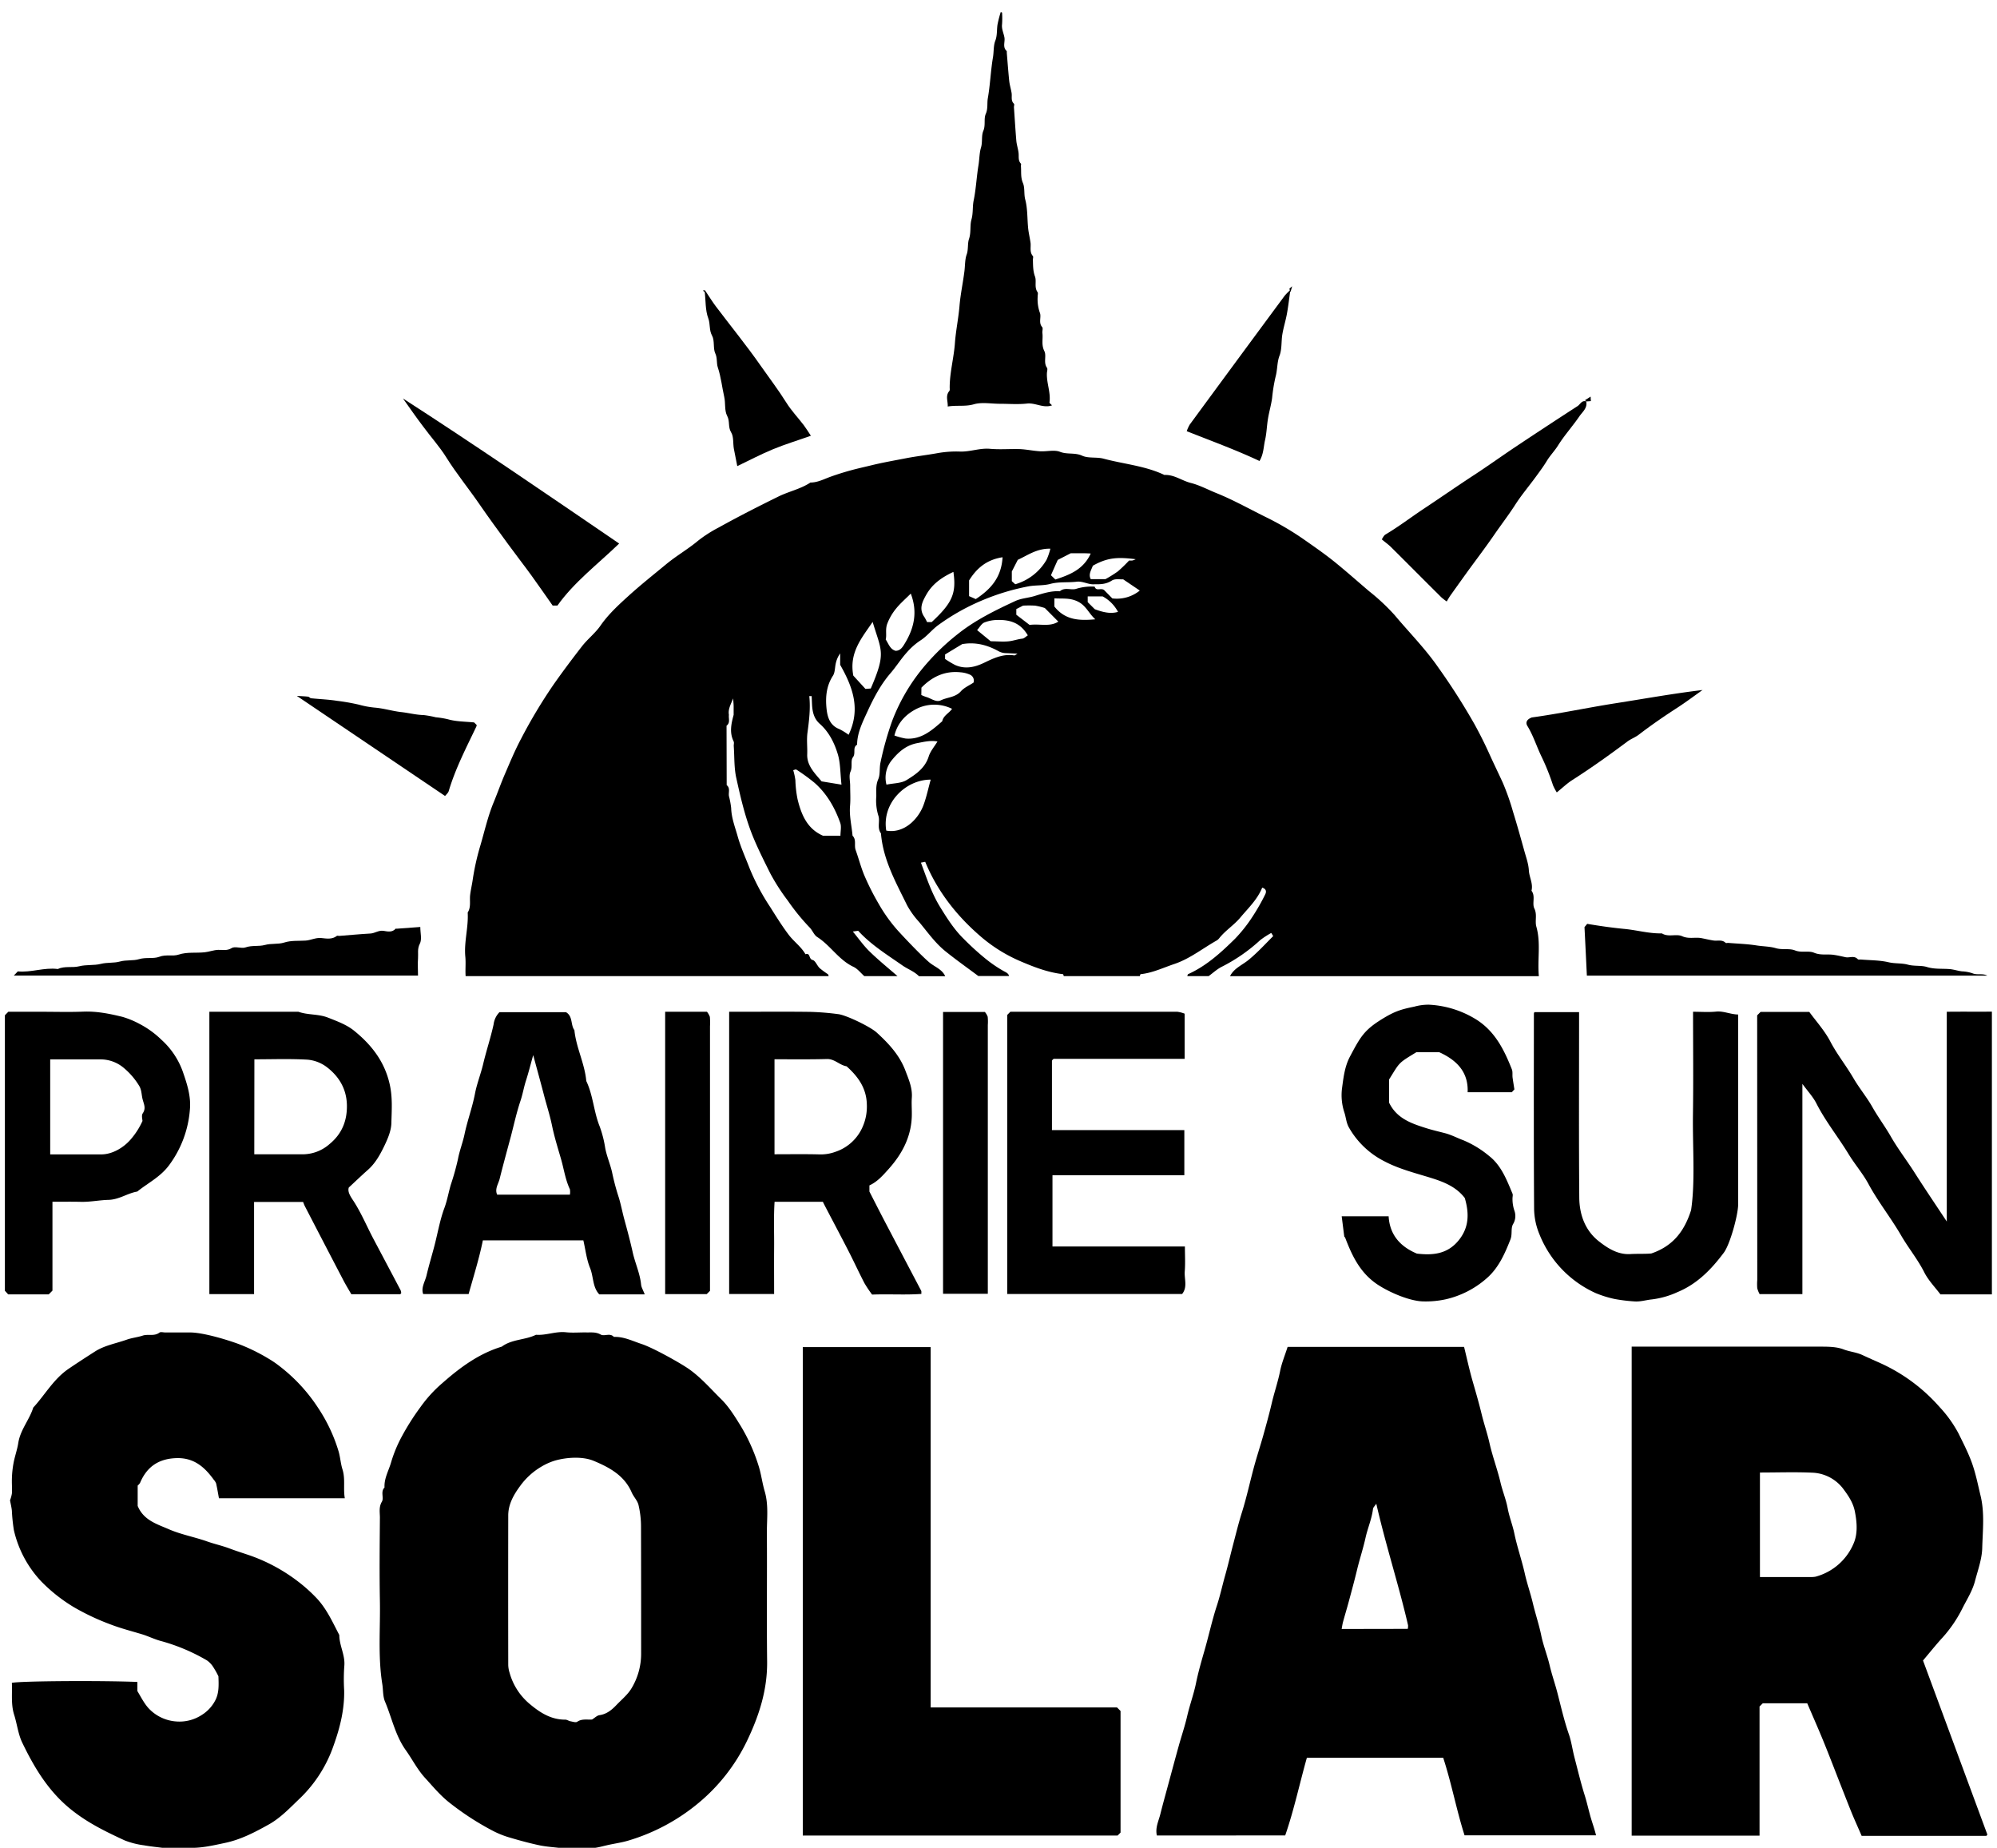
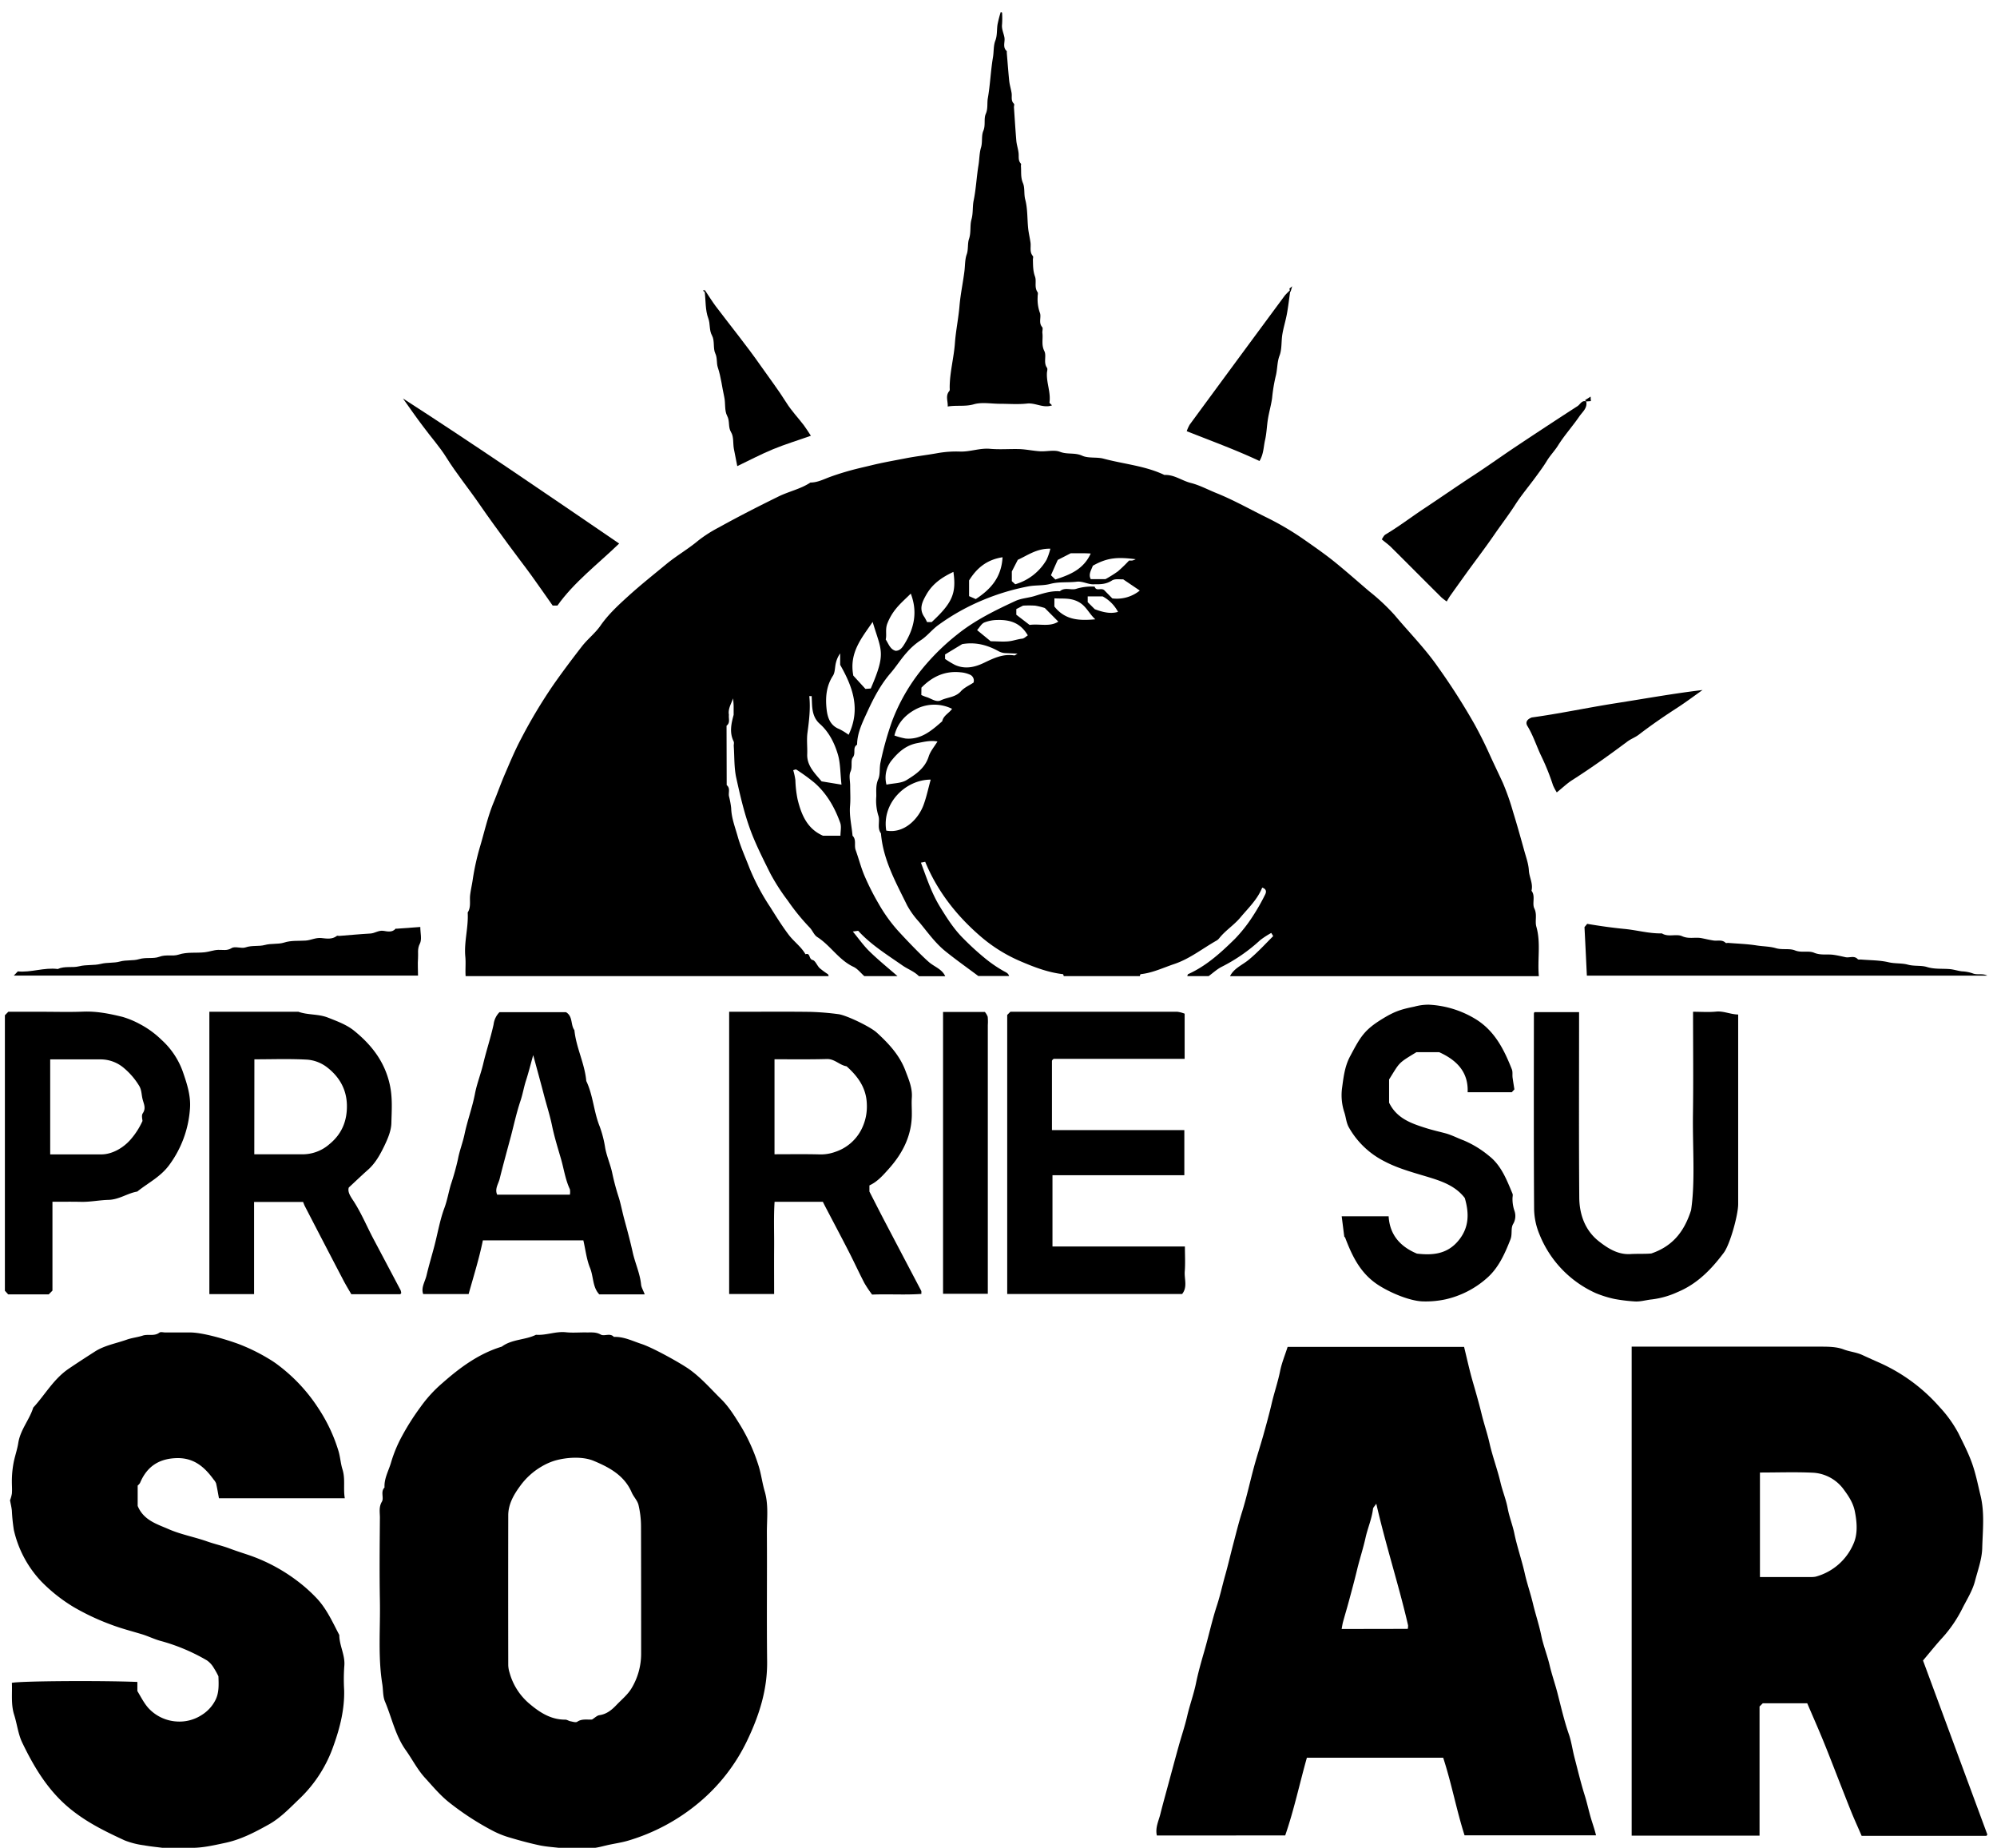
<svg xmlns="http://www.w3.org/2000/svg" id="Layer_1" data-name="Layer 1" viewBox="0 0 841 778">
  <path d="M237,779c-.12-.28-.2-.8-.36-.82-3.16-.43-6.39-.57-9.5-1.23-4.4-.94-8.76-2.14-13.07-3.43a38.59,38.59,0,0,1-6.82-2.82,117.38,117.38,0,0,1-18.14-11.83c-3.86-3.08-6.86-6.74-10.11-10.29s-5.35-7.8-8.09-11.64c-4.43-6.21-5.87-13.59-8.73-20.39-1-2.27-.78-5-1.19-7.51-1.86-11.65-.78-23.37-1-35.07s-.09-23.31,0-35c0-2.2-.51-4.39.82-6.66,1-1.64-.67-4.22,1.13-6-.23-3.92,1.84-7.21,2.82-10.8A56.91,56.91,0,0,1,169,605.22a102.8,102.8,0,0,1,8-12.68,56,56,0,0,1,9.23-10.14c7.45-6.57,15.38-12.46,25.08-15.4,4.28-3.19,9.82-2.74,14.42-5,4.25.33,8.29-1.52,12.59-1.06,3,.32,6,0,9,.08,1.91,0,3.75-.18,5.64.88,1.59.89,3.94-.82,5.56,1,4.21-.17,7.88,1.75,11.73,3,4.86,1.62,16.46,8.09,20.08,10.67,5,3.58,9,8.22,13.3,12.46,3.3,3.23,5.72,7.19,8.15,11.1A76.16,76.16,0,0,1,319.41,617c1.15,3.55,1.57,7.33,2.63,10.91,1.71,5.82.88,11.73.92,17.59.12,18-.12,36,.1,54,.14,12-3.37,22.88-8.47,33.49a77.65,77.65,0,0,1-20.24,26,83.28,83.28,0,0,1-29.8,16c-3,.9-6.13,1.27-9.17,2-1.53.35-3,.77-4.59,1s-3,.1-4.43.21c-.14,0-.24.53-.36.82Zm12.32-55c1.23-.76,2.11-1.69,3.1-1.83,3.07-.43,5.22-2.22,7.22-4.32,2.15-2.25,4.68-4.3,6.26-6.91A28.08,28.08,0,0,0,270,696.16c0-17.82,0-35.64-.05-53.45a39.43,39.43,0,0,0-1.06-9.06c-.46-1.88-2.08-3.45-2.87-5.29-3.08-7.12-9.38-10.51-15.92-13.24-4.69-2-11.58-1.56-16.6-.08a26,26,0,0,0-5.46,2.46,29.41,29.41,0,0,0-9,8.18c-2.64,3.58-5,7.62-5,12.37q-.06,31.47,0,63a11.67,11.67,0,0,0,.56,3.24,26.17,26.17,0,0,0,8.29,13c4.34,3.68,9.08,6.8,15.18,6.76.72,0,1.44.55,2.19.69.95.17,2.21.62,2.83.2C245.05,723.6,247.15,724.14,249.32,724Z" />
  <path d="M70,779c-.12-.28-.2-.8-.36-.82-3-.43-6-.67-9-1.22a34,34,0,0,1-8.12-2.06c-7.49-3.46-14.82-7-21.51-12.16-10.1-7.7-16.34-18-21.64-29C7.64,730.14,7.21,726,6,722.13c-1.46-4.48-.79-9-1-13.58,4.12-.79,37.14-1,52.85-.38V712c1.66,2.78,2.83,5.15,4.69,7.22a17.57,17.57,0,0,0,11.66,5.59,17.15,17.15,0,0,0,10.75-2.72,15.8,15.8,0,0,0,5.78-6.29c1.59-3.14,1.37-6.57,1.26-10a35.52,35.52,0,0,0-2-3.6,9.93,9.93,0,0,0-2.83-3.09A80.28,80.28,0,0,0,68,691c-2.83-.71-5.48-2.08-8.28-2.92-4.29-1.3-8.63-2.4-12.84-4A99.26,99.26,0,0,1,31,676.63a68.34,68.34,0,0,1-13.55-10.7A46.5,46.5,0,0,1,5.83,644.19,75.39,75.39,0,0,1,5,636.08c-.13-1.39-.48-2.75-.78-4.39A14.09,14.09,0,0,0,5,628.91c.15-1.66,0-3.33,0-5a41.88,41.88,0,0,1,.84-8.61c.57-2.61,1.46-5.19,1.85-7.71.87-5.62,4.71-9.77,6.31-14.93,5-5.43,8.53-12,14.91-16.35,3.64-2.47,7.35-4.87,11.05-7.24,4-2.58,8.9-3.41,13.39-5,2.19-.79,4.58-1,6.79-1.73s4.83.41,7-1.25c.53-.4,1.62-.06,2.46-.06H80.08c5.07,0,14.42,2.67,20.46,4.88A78.25,78.25,0,0,1,113,572a41.41,41.41,0,0,1,4.68,3.18A70.9,70.9,0,0,1,134,592.83a68.29,68.29,0,0,1,8.63,18.4c.67,2.39.86,5.1,1.58,7.38,1.31,4.1.27,8.07,1,12.23h-53c-.36-1.93-.71-4.09-1.19-6.22A5.12,5.12,0,0,0,90,623c-3.71-5.11-8-9-14.94-9.07-7.75,0-13.09,3.29-16.08,10.44a4.84,4.84,0,0,1-1,1.13v8.56c2.49,6.06,8.13,7.64,13,9.77,5.2,2.28,10.94,3.3,16.33,5.21,3.07,1.08,6.24,1.77,9.29,2.91,2.88,1.09,5.82,2,8.74,3a72.91,72.91,0,0,1,20,10.8,65.11,65.11,0,0,1,7.65,6.79c4.46,4.56,7,10.32,9.9,15.88,0,4.49,2.58,8.53,2.1,13.16a77.42,77.42,0,0,0-.06,10c.2,8-1.71,15.72-4.38,23.18a56.35,56.35,0,0,1-14,22.19c-4.22,4-8.21,8.36-13.36,11.24-5.94,3.31-11.94,6.46-18.76,7.83-4.7,1-9.33,2.08-14.17,2-.43,0-.87.62-1.3,1Z" />
  <path d="M349,411H196.09c-.19-2.71.13-5.49-.13-8.21-.59-6.26,1.38-12.36,1-18.58,1.42-2.21.8-4.7,1-7.08.23-2.2.77-4.37,1.09-6.57a103.51,103.51,0,0,1,3.13-14.17c1.85-6.22,3.23-12.59,5.73-18.61,1.65-4,3.07-8.06,4.78-12,2.13-4.95,4.21-9.95,6.74-14.7a216.34,216.34,0,0,1,13.68-22.83c3.84-5.47,7.84-10.8,11.94-16.08,2.43-3.13,5.61-5.55,7.82-8.73,3.33-4.8,7.58-8.69,11.81-12.53,5.1-4.63,10.54-8.94,15.85-13.33,4.33-3.59,9.2-6.34,13.5-9.95a55.24,55.24,0,0,1,8.66-5.54c8.23-4.57,16.63-8.85,25.08-13,4.4-2.18,9.36-3.16,13.53-5.92,3.05,0,5.7-1.45,8.48-2.45s5.57-1.87,8.4-2.65,5.76-1.42,8.63-2.12c4.73-1.16,9.51-2,14.27-2.92,4.53-.9,9.13-1.4,13.63-2.22a45.54,45.54,0,0,1,9.62-.68c4.27.13,8.28-1.54,12.59-1.16,4.13.37,8.33,0,12.49.12,2.87.12,5.71.75,8.58.92s6-.72,8.42.23c3.08,1.2,6.25.23,9.32,1.63,2.64,1.2,6.08.47,9,1.25,8.55,2.29,17.53,3,25.64,6.86,4.09-.21,7.34,2.42,11.13,3.37,3.64.91,7.16,2.81,10.7,4.24,7.48,3,14.45,7,21.64,10.5a121.42,121.42,0,0,1,15.6,9.27c4.29,3,8.61,6,12.71,9.31,4.93,4,9.64,8.18,14.45,12.28A87.55,87.55,0,0,1,587.34,259c6.08,7.27,12.79,14,18.24,21.86A273.18,273.18,0,0,1,621,305c2.23,4.07,4.3,8.17,6.21,12.42,1.81,4,3.81,8.1,5.67,12.15a101.52,101.52,0,0,1,4.3,12.21c1.7,5.47,3.23,11,4.77,16.52.75,2.7,1.75,5.42,1.9,8.17.16,2.91,1.87,5.58,1.11,8.57,1.79,2.31.14,5.3,1.21,7.49,1.27,2.62.15,5.22.84,7.66,1.94,6.8.4,13.69,1.05,20.83H518c1.66-3.35,5.18-4.69,7.84-6.88,3.78-3.11,7-6.66,10.35-10l-.82-1.33a37.33,37.33,0,0,0-4.63,3,71.18,71.18,0,0,1-16.21,11.24c-2,1-3.7,2.61-5.53,3.94h-9c.12-.28.16-.74.36-.83,7.71-3.47,13.84-9.09,19.75-14.9a61.9,61.9,0,0,0,7.41-9.38,85.74,85.74,0,0,0,5.29-9.28c.42-.82.77-2.22-1.26-2.87-2,5-5.85,8.58-9.19,12.58-2.69,3.22-6.27,5.42-8.86,8.67a4.14,4.14,0,0,1-1.09,1c-5.93,3.33-11.31,7.7-17.85,9.9-4.68,1.57-9.19,3.77-14.2,4.29-.15,0-.24.54-.36.82H448c-.12-.28-.21-.8-.36-.82-6.55-.75-12.64-3.16-18.59-5.74a64.35,64.35,0,0,1-16.56-10.57c-9.86-8.59-17.78-18.74-22.86-31l-1.8.35c2.43,6.5,4.5,12.88,8.1,18.71,2.93,4.76,5.89,9.43,9.9,13.36a113.6,113.6,0,0,0,9,8.21,55.19,55.19,0,0,0,7.81,5.36c1.05.57,2,.92,2.32,2.1H412c-4.63-3.46-9.36-6.8-13.86-10.43-4.35-3.5-7.56-8.11-11.11-12.37a35.85,35.85,0,0,1-5-6.93C377.3,371.55,371.89,362,371,350.89c-1.76-2.34-.27-5.21-1.12-7.54a21.48,21.48,0,0,1-.84-8.12c0-2.38-.25-4.71.82-7.15.9-2.07.41-4.63.95-7.06a133.22,133.22,0,0,1,4.91-17.48,79.42,79.42,0,0,1,14.41-24A95.7,95.7,0,0,1,403.3,267c7.42-5.92,15.79-10,24.25-13.93,2.49-1.17,5.44-1.29,8.12-2.11,3.49-1.07,6.94-2.26,10.67-2,2.14-1.92,4.85-.27,7.05-1.09A22,22,0,0,1,461,247c.67,2.12,2.58.36,4,1.46l3.44,3.5A15.36,15.36,0,0,0,480,248.65l-7-4.73c-1.28.1-3.43-.35-4.73.5-2.36,1.54-4.74,1.63-7.29,1.58-2.6.26-4.89-1.4-7.59-1.07-3.67.44-7.37-.07-11.11.93-2.86.77-6,.47-9.06,1a96.38,96.38,0,0,0-19.15,5.74A91.38,91.38,0,0,0,395.4,263c-2.85,2-4.93,4.86-7.75,6.64a28.45,28.45,0,0,0-5.81,5.13c-2.45,2.71-4.4,5.87-6.79,8.64-4.14,4.79-7.08,10.4-9.66,16-2,4.4-4.4,9-4.44,14.14-2.05,1.2-.41,3.57-1.77,5.32-1.06,1.37-.07,3.91-1,6-.75,1.66-.15,3.93-.15,5.93,0,2.83.2,5.68-.05,8.49-.37,4.28.7,8.39,1.05,12.58,1.73,1.7.6,4,1.3,6,1.31,3.62,2.25,7.4,3.76,10.93a106,106,0,0,0,5.84,11.56,66.14,66.14,0,0,0,8,11.25c3.63,4,10.07,10.72,13.33,13.52,2.27,1.95,5.46,2.9,6.8,5.9H387c-1.95-2-4.6-2.92-6.83-4.45C373.6,402,366.8,397.8,361.4,391.9l-2.25.32c2.41,2.9,4.47,5.87,7,8.34,3.76,3.67,7.87,7,11.83,10.44H364c-1.52-1.33-2.83-3.1-4.58-3.92-6.19-2.9-9.68-9-15.27-12.56-1.39-.89-2-2.84-3.26-4.08a91.12,91.12,0,0,1-9.13-11.24,85.9,85.9,0,0,1-7.36-11.44c-2.4-4.81-4.83-9.62-6.93-14.61-3.47-8.23-5.46-16.82-7.36-25.43-1-4.38-.78-9-1.1-13.55-.05-.67.22-1.45-.05-2-1.85-3.76-1-7.47,0-11.19,0-1.15,0-2.31,0-3.46s-.14-2.3-.22-3.46c-.87,2.35-2.22,4.46-1.77,6.92-.21,1.56.66,3.35-1,4.59l.06,25c1.6,1.27.68,3.06.95,4.61a36.24,36.24,0,0,1,.94,5.08c.12,4.17,1.65,8,2.74,11.89,1.29,4.61,3.32,9,5,13.4a93.78,93.78,0,0,0,8.72,16.39c2.52,4,5,8,7.83,11.73,2.16,2.83,5.21,4.94,7,8.12,2.12-.77,1.3,2,3,2.41,1.18.26,1.86,2.37,3,3.45a36,36,0,0,0,3.43,2.52C348.84,410.33,348.88,410.72,349,411Zm4.94-59.12c0-1.88.47-3.83-.09-5.41-2.29-6.44-5.64-12.31-10.83-16.88a82.24,82.24,0,0,0-7.64-5.55c-.26-.18-.88.15-1.33.24a27.79,27.79,0,0,1,.91,4.17,47.52,47.52,0,0,0,.92,8.07c1.63,6.73,4.19,12.53,10.72,15.36Zm.44-21.51c-.55-4.93-.42-9.1-1.57-12.87-1.44-4.75-3.72-9.33-7.6-12.76-2.32-2.06-3-4.73-3.21-7.64-.08-1.34-.12-2.69-.18-4h-1c.55,5.21-.09,10.31-.77,15.42-.39,2.94,0,6-.1,8.95-.16,3.44,1.46,6,3.5,8.52.94,1.14,1.93,2.24,2.55,3Zm3-21c5.11-10.74,1.85-19.94-3.56-29.44v-4.82a11.37,11.37,0,0,0-1.8,4c-.46,1.81-.31,4-1.26,5.43-2.78,4.32-3.17,9-2.68,13.82.37,3.59,1.41,7.09,5.41,8.63A27.4,27.4,0,0,1,357.38,309.38Zm15.85,40.35c7.3,1.35,13.43-4.6,15.72-10.83,1.26-3.43,2-7.06,3-10.63C381.52,328.23,371.3,338,373.23,349.73Zm-5.73-87.87c-4.53,6.71-10,12.88-8.14,22.62l5.11,5.59,2.24-.17C373.3,274.68,371.15,274.13,367.5,261.86Zm5.82,68.52c3-.63,6.23-.53,8.49-1.94,3.86-2.39,7.76-5,9.3-9.93.71-2.24,2.41-4.17,3.69-6.3-2.94-.56-5.68.15-8.52.69-4.63.87-7.82,3.66-10.56,7A11.61,11.61,0,0,0,373.32,330.38Zm3.35-20.69a28.06,28.06,0,0,0,4.67,1.27c6.53.59,11-3.36,15.46-7.26.5-2.45,2.89-3.4,4.15-5.24a16.91,16.91,0,0,0-14.37-.28C382,300.33,378.08,303.91,376.67,309.69Zm6.89-59.75c-2.15,2.15-4.3,4-6.08,6.17a23.07,23.07,0,0,0-3.77,6.37c-1,2.52-.2,4.79-.71,6.76,1.28,2,1.86,4.14,4.18,4.8,2-.06,2.9-1.52,3.85-3.09C385,264.43,386.51,257.64,383.56,249.94ZM388,292.63a17.65,17.65,0,0,0,1.93.79c2.1.55,4.26,2.44,6.27,1.46,2.77-1.35,6.14-1.21,8.46-3.81,1.4-1.57,3.54-2.48,5.32-3.66a2.71,2.71,0,0,0-1.5-3.34,11.87,11.87,0,0,0-4-1c-6.69-.7-12,1.93-16.44,6.47Zm13.51-51.84c-4.7,2.21-8.76,4.93-11.38,9.54-1.77,3.1-3.24,6.08-.83,9.49a18.09,18.09,0,0,1,1.11,2.11h1.95C401,253.9,402.83,249.87,401.51,240.79ZM398,277.45a40.7,40.7,0,0,0,4.18,2.52c4.22,1.9,8.29,1,12.26-.91s8-3.87,12.73-3.09c.24,0,.53-.28,1.35-.76l-4.77-.21a6.59,6.59,0,0,1-3.18-.79c-4.67-2.59-9.69-4-15.38-3L398,275.56Zm24.21-42.82c-7.06,1.08-11.13,5-14.1,9.76V251l2.82,1.24C417.26,248.09,421.72,243.13,422.21,234.63Zm-5,35.37c3.12,0,6,.37,8.71-.15,1.5-.28,3-.77,4.56-.94.83-.09,1.59-.91,2.37-1.39-2.75-4.65-6.6-6.67-12.87-6.48a15.21,15.21,0,0,0-5.49,1.08c-1.18.52-1.94,2-3,3.19Zm10.34-24a22.44,22.44,0,0,0,13.21-10.35,25.88,25.88,0,0,0,1.58-4.63c-5.72-.14-9.64,2.85-13.71,4.69l-2.52,4.91v4.08ZM440,256a28.61,28.61,0,0,0-4.09-1,45.7,45.7,0,0,0-5.07,0L428,256.45v2.38l5.59,4.29c4.34-.58,8.52.94,12.1-1.39Zm4.45-12c6.1-2,11.82-4.22,14.89-10.94-3.22-.22-6.11-.07-8.4-.12l-5.48,2.81c-1,2.17-1.89,4.26-2.87,6.45Zm-.42,11.36c4.58,5.82,10.56,6,17.24,5.4-2.7-2.46-3.81-5.55-7-7.29-3.46-1.89-6.73-1.3-10.22-1.54Zm16.23-17.25c-.71,2-2,3.7-.9,5.74h6.18a52.24,52.24,0,0,0,5.25-3.29A61.65,61.65,0,0,0,475.5,236a9.07,9.07,0,0,0,1.37,0,7.81,7.81,0,0,0,1.42-.54C470.81,234.5,466.44,234.69,460.28,238.17Zm.79,18.4c3.71,1.38,6.77,2,9.78,1.12a15.76,15.76,0,0,0-6.47-6.52h-6.29v2.42Z" />
  <path d="M741,772.9H687.15V567h4.21c25,0,50,0,75,0,3.37,0,7,0,10,1.15,2.61,1,5.4,1.19,8,2.4s5,2.27,7.58,3.42A73.46,73.46,0,0,1,816.8,592.4a51.91,51.91,0,0,1,8,11.16c1.88,3.83,3.87,7.67,5.4,11.76,1.78,4.74,2.7,9.56,3.87,14.4,1.79,7.37.9,14.77.71,22.1-.12,4.57-1.81,9.19-3,13.7-1,4-3.27,7.63-5.18,11.33a55.14,55.14,0,0,1-8.43,12.52c-2.77,3-5.29,6.19-8.33,9.77l27.09,73.27a1.32,1.32,0,0,1-.14.28c-.1.12-.25.3-.37.3H784c-1.29-3-2.68-6.07-4-9.21-1.63-4-3.17-8-4.75-12-2.42-6.16-4.78-12.35-7.28-18.48-2.21-5.42-4.59-10.77-6.89-16.15H742.37L741,718.5Zm.17-152.9v44h19.56c.67,0,1.33,0,2,0a8.88,8.88,0,0,0,1.93-.16A24.16,24.16,0,0,0,780.6,649.9c1.77-4,1.48-8.76.54-13.51-.71-3.59-2.62-6.45-4.56-9.07a17.16,17.16,0,0,0-12.86-7.23C756.27,619.72,748.79,620,741.17,620Z" />
  <path d="M487.19,772.83c-.74-3.3.73-6.07,1.45-8.94,1.05-4.22,2.23-8.4,3.36-12.6,1.46-5.39,2.9-10.79,4.4-16.17,1.16-4.18,2.58-8.3,3.55-12.52,1.08-4.7,2.77-9.24,3.73-13.93s2.25-9.14,3.53-13.58c1.85-6.39,3.23-12.91,5.32-19.25,1.34-4.11,2.25-8.39,3.44-12.58s2.23-8.74,3.38-13.1,2.28-9,3.69-13.47c2-6.37,3.38-12.91,5.14-19.35,1.19-4.33,2.59-8.6,3.81-12.92,1.25-4.48,2.51-9,3.56-13.51s2.61-9,3.53-13.56c.68-3.46,2.08-6.78,3.18-10.25h74.31c1.2,4.88,2.25,9.76,3.63,14.54,1.33,4.62,2.67,9.24,3.8,13.92,1,4.07,2.37,8,3.3,12.14,1.26,5.58,3.32,11,4.62,16.55.86,3.64,2.32,7.11,3,10.75s2,6.89,2.75,10.34c1.18,5.83,3.17,11.41,4.47,17.2.94,4.2,2.41,8.33,3.41,12.55,1.08,4.54,2.6,9,3.53,13.55.87,4.23,2.53,8.3,3.52,12.51s2.37,8,3.4,12.1c1.47,5.71,2.78,11.44,4.72,17,1.06,3.08,1.48,6.38,2.3,9.55,1.37,5.26,2.63,10.57,4.24,15.75,1,3.1,1.68,6.29,2.56,9.4.71,2.5,1.66,5,2.32,7.8H616.77c-3.41-10.67-5.46-21.85-9-32.67h-57.4c-3.08,10.88-5.41,22-9.13,32.72Zm105.66-87a5.22,5.22,0,0,0,.13-1.51c-3.9-16.91-9.31-33.41-13.38-51.19-.72,1.09-1.31,1.59-1.38,2.15-.5,4.2-2.23,8.08-3.14,12.15-1,4.55-2.49,9-3.57,13.49s-2.31,9-3.52,13.49c-.76,2.83-1.62,5.64-2.39,8.47-.27,1-.4,2-.59,3Z" />
-   <path d="M338.08,772.85V567.2h53.85V718.91h78.48l1.49,1.49v51.2l-1.25,1.25Z" />
-   <path d="M740,427.5l1.45-1.45h20.49c2.85,3.92,6.46,7.87,8.86,12.46,2.84,5.44,6.67,10.17,9.73,15.43,2.44,4.2,5.63,8,8,12.2s5.27,8.07,7.69,12.27c3,5.26,6.79,10.16,10.08,15.33,4.32,6.79,8.84,13.44,13.55,20.58V426c6.38-.08,12.62,0,19-.05V545c-6.93,0-14,0-21.67,0-2.18-2.92-5.06-5.84-6.82-9.32-2.77-5.48-6.66-10.18-9.71-15.45-4.3-7.43-9.7-14.17-13.8-21.76-2.38-4.41-5.75-8.26-8.36-12.55-4.38-7.21-9.72-13.78-13.56-21.35-1.39-2.73-3.58-5.05-5.89-8.21v88.52h-18a10.74,10.74,0,0,1-1-2.46,21.38,21.38,0,0,1,0-3.49Z" />
  <path d="M307.07,544.83V426H312c9.83,0,19.65-.09,29.48.05A112.36,112.36,0,0,1,353,427c3.26.37,13.5,5.26,16.24,7.78,5,4.58,9.59,9.46,12.05,16,1.39,3.69,3,7.27,2.71,11.38-.16,2.16,0,4.33,0,6.5.11,9.19-3.73,16.79-9.68,23.45-2.38,2.65-4.74,5.43-8.18,7v2.6c2.18,4.24,4.2,8.24,6.28,12.22q7.75,14.77,15.52,29.54c.14.27.05.65.08,1.33-6.74.49-13.49,0-20.75.28a50.25,50.25,0,0,1-3.24-4.84c-2.28-4.38-4.33-8.87-6.58-13.26-3.24-6.32-6.58-12.6-9.87-18.89-.36-.69-.7-1.38-1.05-2.07H326.2c-.42,6.38-.14,12.81-.19,19.22s0,12.95,0,19.6ZM326.17,446v40c6.48,0,12.79-.11,19.1.06a18,18,0,0,0,6.57-1.1,19,19,0,0,0,10.71-9,21.19,21.19,0,0,0,2.5-11c-.17-6.82-3.71-11.7-8.53-16-2.94-.47-5-3.13-8.24-3.06C341,446.1,333.66,446,326.17,446Z" />
  <path d="M88.17,426h37.51c4,1.44,8.38.85,12.46,2.47,3.92,1.55,7.94,3,11.13,5.63,7.27,5.92,12.8,13,14.9,22.68,1.19,5.45.78,10.77.65,16.1-.08,3.26-1.54,6.64-3,9.67-1.78,3.68-3.79,7.32-7,10.12-2.55,2.25-5,4.62-7.93,7.33-.65,2,.94,4.05,2.15,5.94,3.27,5.11,5.56,10.7,8.39,16q5.65,10.65,11.28,21.31a4,4,0,0,1,.25,1.24c-.22.22-.34.44-.46.44-6.65,0-13.31,0-20.55,0-1-1.75-2.23-3.75-3.31-5.81q-8.16-15.61-16.24-31.24c-.29-.55-.48-1.14-.76-1.81H107v38.8H88.17Zm18.92,60c7.3,0,14.13.05,21,0a17.13,17.13,0,0,0,10.69-4.3c5.13-4.2,7.46-9.73,7.31-16.46s-3.31-12-8.45-15.93a15.68,15.68,0,0,0-8.11-3.14c-7.42-.43-14.89-.15-22.4-.15Z" />
  <path d="M424.17,427.33,425.5,426c23.37,0,46.85,0,70.32,0a12.23,12.23,0,0,1,3.07.81v19H443.74a4.84,4.84,0,0,0-.56.51.77.77,0,0,0-.17.42c0,9.64,0,19.28,0,29.09h55.75v19H443.23v30H499c0,3.6.21,7.06-.06,10.48-.25,3.16,1.27,6.6-1.12,9.53H424.17Z" />
  <path d="M271.51,545H252.39c-2.88-3-2.4-7.44-3.9-11.13s-1.88-7.57-2.82-11.62H203.35c-1.51,7.49-3.87,15-6,22.61H178.22c-1-2.72.81-5.25,1.41-7.88,1-4.24,2.27-8.39,3.36-12.59,1.37-5.27,2.27-10.7,4.16-15.77,1.2-3.24,1.75-6.59,2.71-9.84a107.14,107.14,0,0,0,3-10.73c.66-3.55,2-6.89,2.74-10.34,1.2-5.82,3.31-11.37,4.42-17.2.81-4.24,2.46-8.32,3.46-12.53,1.32-5.6,3.17-11.05,4.39-16.66a8.89,8.89,0,0,1,2.48-5.15h28c3,1.77,1.87,5.29,3.55,7.57.72,7.36,4.34,14,5,21.41,2.9,6.07,3.13,12.93,5.65,19.14a46.74,46.74,0,0,1,2.31,9c.67,3.69,2.26,7.12,3,10.75a98.49,98.49,0,0,0,2.79,10.34c.89,3,1.46,6.05,2.28,9.06,1.23,4.5,2.44,9,3.46,13.55,1,4.72,3.16,9.14,3.61,14C270.15,542.15,270.87,543.26,271.51,545ZM240,503a6.61,6.61,0,0,0,0-2.27c-1.94-4.09-2.53-8.61-3.78-12.89-1.34-4.6-2.78-9.22-3.75-13.94-.92-4.42-2.32-8.7-3.45-13.06-1.37-5.27-2.83-10.52-4.47-16.59-1.18,4.2-2,7.51-3.05,10.75-.9,2.8-1.36,5.7-2.31,8.51-1.62,4.83-2.72,9.86-4,14.8-1.61,6-3.27,12-4.76,18-.51,2.1-2.18,4.29-1.05,6.7Z" />
  <path d="M713,426c3.45,0,6.61.25,9.72-.07s6,1.17,9.28,1.23V507c0,4.57-3.45,17-6.06,20.46-5.24,7-11.2,13.15-19.5,16.58a36.41,36.41,0,0,1-10.77,3.07c-2.5.24-5,1.09-7.59.83a70.07,70.07,0,0,1-8.07-1,45.05,45.05,0,0,1-8-2.48,45.73,45.73,0,0,1-23.7-24.76,29,29,0,0,1-2.25-10.52c-.18-27.47-.1-54.95-.09-82.43a2.16,2.16,0,0,1,.23-.6H665v3.65c0,24.81-.12,49.63.08,74.44.06,7.17,2.48,13.89,8.3,18.44,3.75,2.93,8,5.66,13.25,5.34,3-.18,6,0,8.79-.25,8.15-2.79,13.6-8.25,16.75-18.26,1.81-12.1.59-26.32.79-40.5S713,440.71,713,426Z" />
  <path d="M22.09,506v37.41L20.51,545H3.45l-1.39-1.53v-116L3.5,426h14c5.83,0,11.66.18,17.48-.05s11.2.88,16.61,2.2a37.19,37.19,0,0,1,7.24,3A39.06,39.06,0,0,1,68,437.8,33,33,0,0,1,76.91,451c1.81,5.2,3.6,10.55,3.06,16.2a45.07,45.07,0,0,1-8.75,23.39c-3.7,5-8.9,7.47-13.41,11.11-4.14.7-7.6,3.38-12.1,3.5-3.83.09-7.68.92-11.58.83S26.21,506,22.09,506ZM60,472c0-.65-.51-2.31.1-3.21,1.43-2.11.56-3.72,0-5.78s-.37-4-1.53-5.89a30.19,30.19,0,0,0-6.28-7.34,15.13,15.13,0,0,0-10-3.73c-3.83,0-7.66,0-11.5,0H21.14v40c7.27,0,14.41,0,21.54,0,4.54,0,9.29-2.74,12.38-6.33A31.7,31.7,0,0,0,60,472Z" />
  <path d="M637.76,458.68l-1.09,1.19h-18.6c.35-8.37-4.42-13.43-12-16.86h-9.56c-7.82,4.77-6.89,4.08-11.52,11.5v9.76c3.21,6.65,9.36,8.75,15.56,10.71,2.66.84,5.39,1.46,8.09,2.17s5.17,2.06,7.74,3a42.52,42.52,0,0,1,10.74,6.57c5.12,4,7.4,10.05,9.84,15.86.24.57,0,1.33,0,2a15.41,15.41,0,0,0,.8,5.16,6.56,6.56,0,0,1-.54,5.63c-1.08,1.85-.23,4.24-1.13,6.51-2.4,6.07-5,12-10,16.34a39.26,39.26,0,0,1-17.31,8.86,39.69,39.69,0,0,1-9.11.88c-5.77,0-14.53-3.78-19.55-7.12-7.32-4.87-10.73-12.1-13.66-19.81-.06-.14-.32-.23-.34-.36-.37-2.8-.71-5.6-1.09-8.55H584.8c.44,7.65,4.73,12.7,11.91,15.71,6.39.73,12.61.37,17.43-5.41,4.62-5.54,4.61-11.56,2.73-18-3.62-4.74-8.88-6.81-14.37-8.51-6.63-2.05-13.41-3.73-19.58-7A35.61,35.61,0,0,1,568,474.59c-1.08-2-1.17-4.17-1.85-6.22a23.08,23.08,0,0,1-1-10c.63-4.58,1.09-9.22,3.39-13.56,4.38-8.25,5.93-11.11,13.65-15.84,5.12-3.14,7.84-4,13.4-5.12a22.44,22.44,0,0,1,6.11-.83A41.62,41.62,0,0,1,622,429.45c7.71,5,11.51,12.71,14.71,20.84.39,1,.15,2.25.28,3.38C637.2,455.21,637.46,456.75,637.76,458.68Z" />
  <path d="M422,5.29a38.26,38.26,0,0,1,0,4.91c-.26,2,.67,3.73,1,5.59s-.86,4,.89,5.64c.18.17.08.62.11.94.33,3.87.61,7.73,1,11.59.18,1.71.71,3.38,1,5.09s-.41,3.26,1,4.62c.25.24,0,1,0,1.46.33,4.69.61,9.39,1,14.08.15,1.71.73,3.38.94,5.09s-.27,3.25,1,4.61c.16.17,0,.64,0,1,.21,2.38-.19,4.71.85,7.15.89,2.08.33,4.64,1,7.07,1,3.85.79,8,1.2,12,.21,2,.71,4,1,6.09.24,1.88-.49,3.9,1,5.61.24.29,0,1,0,1.47.07,2.4,0,4.73.88,7.13.73,2-.4,4.49,1.07,6.57.32.45,0,1.3.05,2a16.94,16.94,0,0,0,.91,6.62c.77,1.85-.68,4.2,1,6.11.41.46,0,1.62.08,2.44.34,2.53-.52,5,.83,7.66,1,2-.48,4.8,1.1,7,.32.45.09,1.31,0,2-.31,4.25,1.67,8.31,1.06,12.59-.05.32.6.73,1.06,1.25-3.65,1.32-6.94-1.15-10.49-.76-3.78.43-7.65.1-11.49.1-3.66,0-7.55-.77-10.94.21-3.64,1.06-7.13.3-11,.94.15-2.29-1.07-4.47.69-6.55.25-.31.15-.95.14-1.43,0-6.3,1.74-12.38,2.2-18.66.37-5.21,1.49-10.4,1.93-15.67.41-4.9,1.46-9.75,2.08-14.65.3-2.36.18-4.91.95-7.06s.29-4.57,1-6.6c.9-2.73.3-5.55,1-8.09.79-2.74.39-5.48.95-8.1,1-4.87,1.2-9.82,2-14.67.43-2.54.37-5.23,1.08-7.55s.08-5,1-7.08c1-2.44.1-5,1-7.08,1-2.28.49-4.47.88-6.65,1-5.68,1.19-11.48,2.15-17.14.41-2.38.17-4.93,1-7.06s.59-4.43.9-6.64a45.21,45.21,0,0,1,1.39-5.41Z" />
  <path d="M397.15,426.09h17.62a7.05,7.05,0,0,1,1.18,2,20.3,20.3,0,0,1,.05,3.49V544.75H397.15Z" />
-   <path d="M299,543.5l-1.37,1.37H280.12V426h17.61a7.59,7.59,0,0,1,1.22,2.15,29.48,29.48,0,0,1,.05,4Z" />
  <path d="M169.7,167.77c30.69,19.79,60.66,40.34,91.05,61.09-9.23,8.88-19,16.26-26,26.12h-2c-3-4.3-6-8.56-9-12.75-3.17-4.37-6.5-8.62-9.69-13-4.1-5.61-8.22-11.21-12.16-16.94-4.55-6.63-9.66-12.84-13.93-19.68-2.85-4.57-6.52-8.62-9.74-13C175.29,175.75,172.52,171.74,169.7,167.77Z" />
  <path d="M668,169c.62,2.8-1.58,4.41-2.86,6.28-2.87,4.19-6.32,8-9,12.28-1.44,2.3-3.33,4.2-4.72,6.5s-3,4.45-4.57,6.6c-2.91,4-6.1,7.74-8.75,11.87-2.81,4.38-6,8.49-8.92,12.76-3.59,5.21-7.43,10.24-11.15,15.36q-3.6,5-7.16,10c-.52.74-1,1.55-1.6,2.6A23.29,23.29,0,0,1,607,251.5c-7.07-7-14.11-14.12-21.2-21.15-1.12-1.11-2.42-2-3.89-3.26.38-.51.77-1.51,1.5-2,5.41-3.21,10.4-7,15.63-10.51,7.32-4.84,14.51-9.86,21.86-14.65,5.91-3.87,11.66-8,17.54-11.92q12.88-8.59,25.89-17C665.51,170.26,666.1,168.43,668,169Z" />
  <path d="M836.92,410.79H668.28q-.48-10.25-1-20.43l1.14-1.38c5.33.91,10.53,1.64,15.79,2.15s10.36,2,15.68,1.87c2.7,1.71,6,.07,8.5,1.18,2.83,1.28,5.49.31,8.16.82,1.7.33,3.38.75,5.09,1s3.6-.49,5.1,1c.17.16.65,0,1,0,4,.33,8.09.45,12.07,1.08,2.69.42,5.56.4,8,1.13,2.79.83,5.67,0,8.08.94,2.78,1.13,5.69,0,8.08,1,2.79,1.17,5.46.5,8.15.87,1.7.23,3.39.63,5.08,1s3.64-.83,5.17.84c.24.26.93.11,1.42.15,3.86.33,7.81.26,11.54,1.14,2.74.64,5.53.31,8.08,1,2.74.76,5.57.23,8.08,1,3.24,1,6.42.62,9.62.89,1.71.15,3.38.73,5.09.94a16,16,0,0,1,4.64.88C832.65,410.61,835,409.73,836.92,410.79Z" />
  <path d="M177,390.3c0,2.5.76,5.23-.2,7.06-1.14,2.19-.59,4.14-.76,6.18-.19,2.31,0,4.65,0,7.22H5.81L7.5,409c5.56.56,11.09-1.75,16.83-1,2.92-1.36,6.16-.42,9-1.15,3.07-.77,6.19-.28,9.07-1s5.53-.28,8.08-1c2.73-.76,5.56-.24,8.07-1,2.91-.89,6-.05,8.54-1,2.82-1.09,5.59-.08,8.12-.91,3.7-1.21,7.42-.58,11.09-1,1.85-.21,3.63-.93,5.59-1s3.68.48,5.69-.76c1.44-.89,4.06.33,5.84-.29,2.72-.94,5.53-.31,8.08-1,2.73-.75,5.57-.23,8.06-1,3.09-1,6.08-.66,9.12-.86,2.22-.14,4.22-1.3,6.59-1.08,2.17.21,4.56.7,6.59-.89.2-.16.65,0,1,0,4.35-.33,8.71-.76,13.07-1,1.94-.08,3.48-1.46,5.59-1.13,1.64.25,3.63.78,5.08-.9.07-.08.32,0,.48,0Z" />
-   <path d="M125,293c2.33.15,3.57.18,4.79.34.42.06.78.62,1.21.66,3.68.38,7.4.51,11,1.09a85.1,85.1,0,0,1,9.28,1.64,36.73,36.73,0,0,0,6.46,1.2c3.82.3,7.48,1.47,11.17,1.88,3.18.35,6.31,1.2,9.55,1.27a43.84,43.84,0,0,1,5.08.93,37.39,37.39,0,0,1,5.12.84c3.49,1,7.28.95,11,1.33l1.11,1.11a3.34,3.34,0,0,1-.18.65c-4.24,8.89-8.8,17.64-11.62,27.14-.24.81-1.06,1.45-1.53,2.07Z" />
  <path d="M296.73,122c2,3,3.25,5,4.67,6.91,6.32,8.38,13,16.55,19,25.15,3.6,5.14,7.42,10.14,10.76,15.48,2.1,3.36,4.9,6.29,7.33,9.47,1,1.35,1.92,2.82,3,4.46-5.61,2-10.91,3.59-16,5.7s-10,4.69-15,7.09c-.53-2.65-1-4.95-1.43-7.27s0-5.11-1.18-7c-1.36-2.24-.43-4.61-1.64-6.87s-.64-5.33-1.24-8c-.94-4.12-1.34-8.35-2.69-12.37-.65-1.95-.14-4-1.1-6s-.18-5.34-1.33-7.41c-1.33-2.4-.69-4.91-1.61-7.34C297,130.64,297.23,126.7,296.73,122Z" />
  <path d="M543.42,122.09c-.57,4-.9,7-1.45,10s-1.44,5.76-1.93,8.68-.14,6.27-1.2,9-.84,5.88-1.64,8.78a68.37,68.37,0,0,0-1.47,9c-.38,2.87-1.25,5.78-1.74,8.72s-.57,6.16-1.23,9-.58,5.94-2.35,8.83c-9.89-4.66-20.26-8.43-30.64-12.55a15.71,15.71,0,0,1,1.25-2.76q20-27.23,40.08-54.39A28.1,28.1,0,0,1,543.42,122.09Z" />
  <path d="M655.61,333.64a23,23,0,0,1-1.59-3,96.08,96.08,0,0,0-4.8-12c-2.09-4.28-3.47-8.88-6-13-.69-1.13-.63-2.61,1.87-3.56,11.26-1.52,23.29-4.1,35.42-6S704.69,292,717,290.53c-3.53,2.49-7,5.1-10.6,7.44-5.56,3.59-11,7.33-16.25,11.36-1.47,1.13-3.3,1.77-4.78,2.87-7.57,5.66-15.25,11.15-23.21,16.23C660,329.79,658.15,331.6,655.61,333.64Z" />
  <path d="M667.5,168.5l2.36-1.52c0,.67.08,1.21.12,1.91l-2,.14Z" />
  <path d="M544.17,120.53c-.36,1.26-.53,1.87-.7,2.47a8.09,8.09,0,0,1-.44-1.4C543,121.45,543.38,121.25,544.17,120.53Z" />
  <path d="M296.91,123.1l-.82-.69.32-.32.69.82Z" />
</svg>